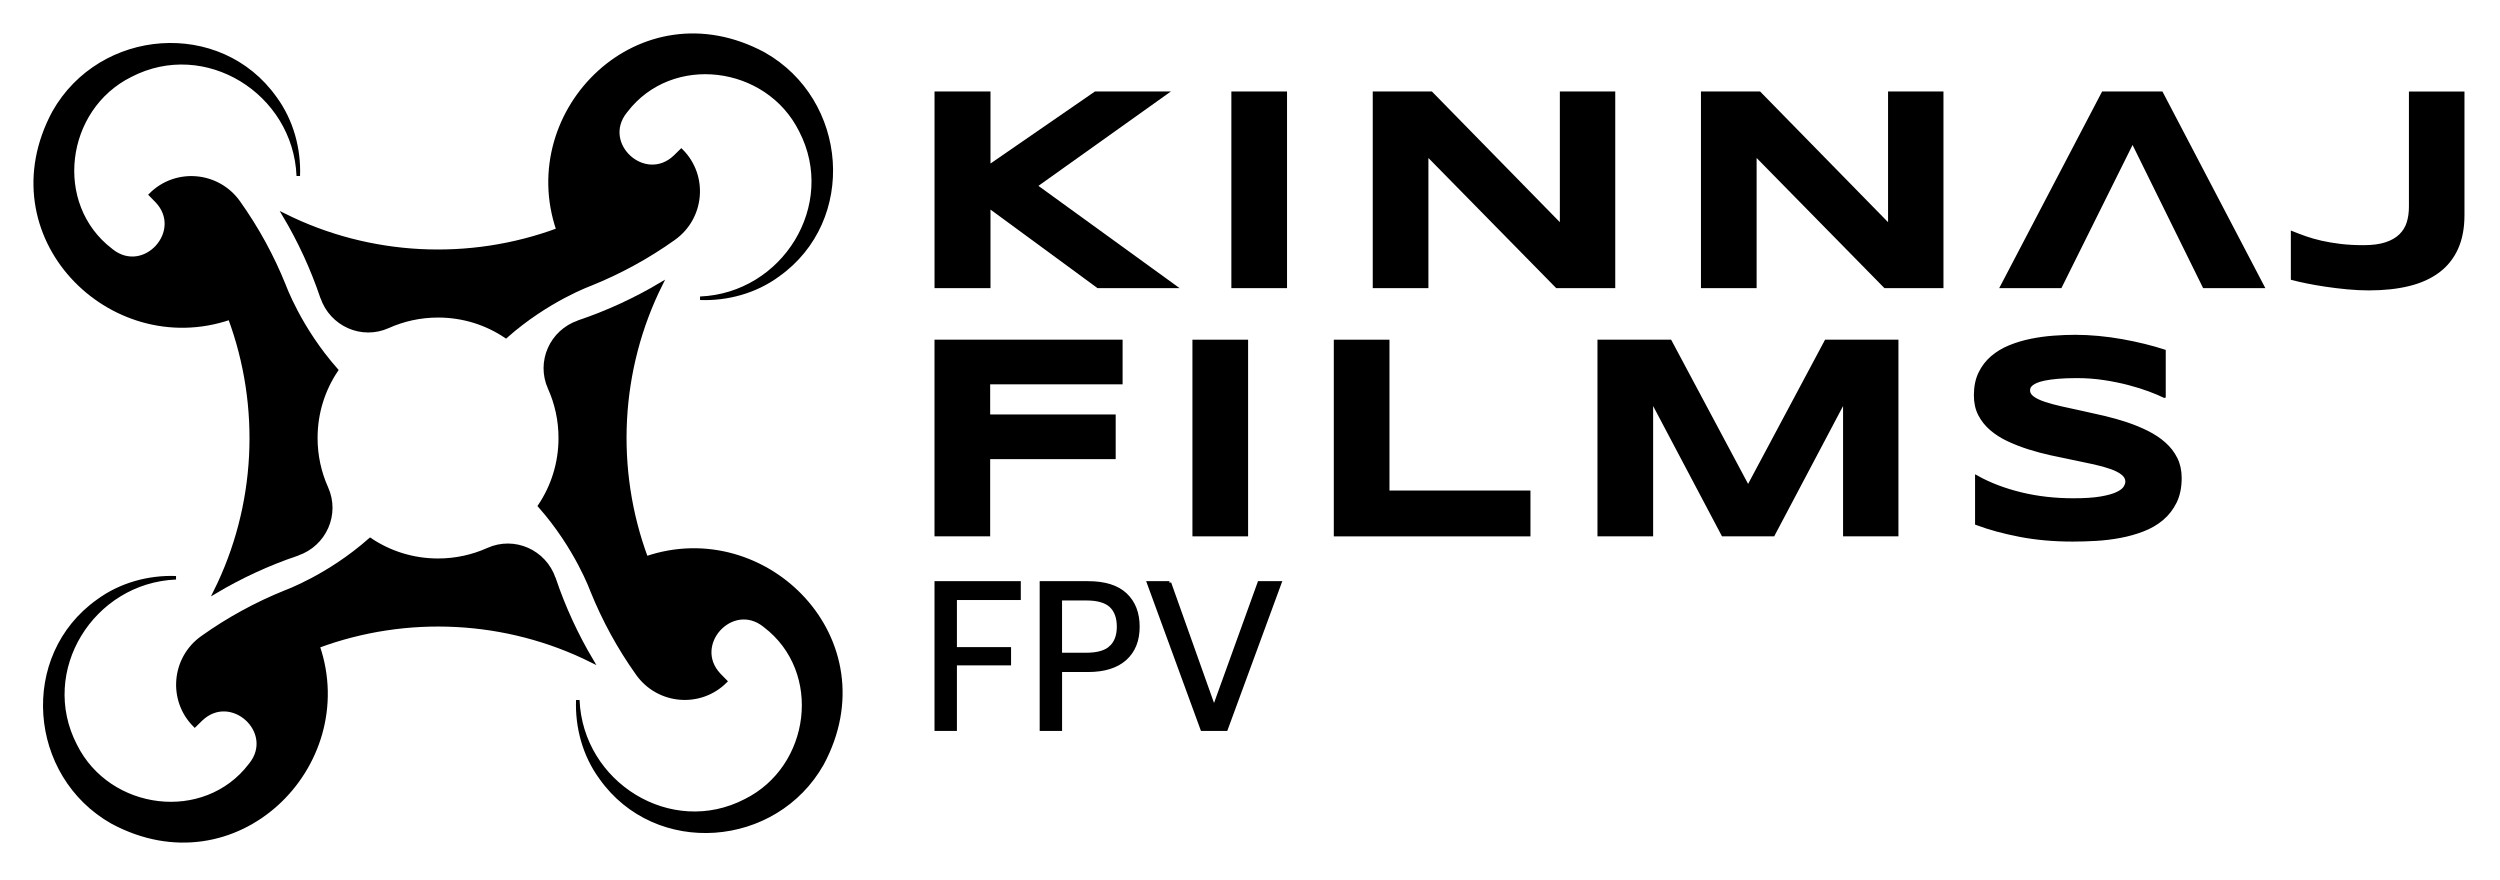
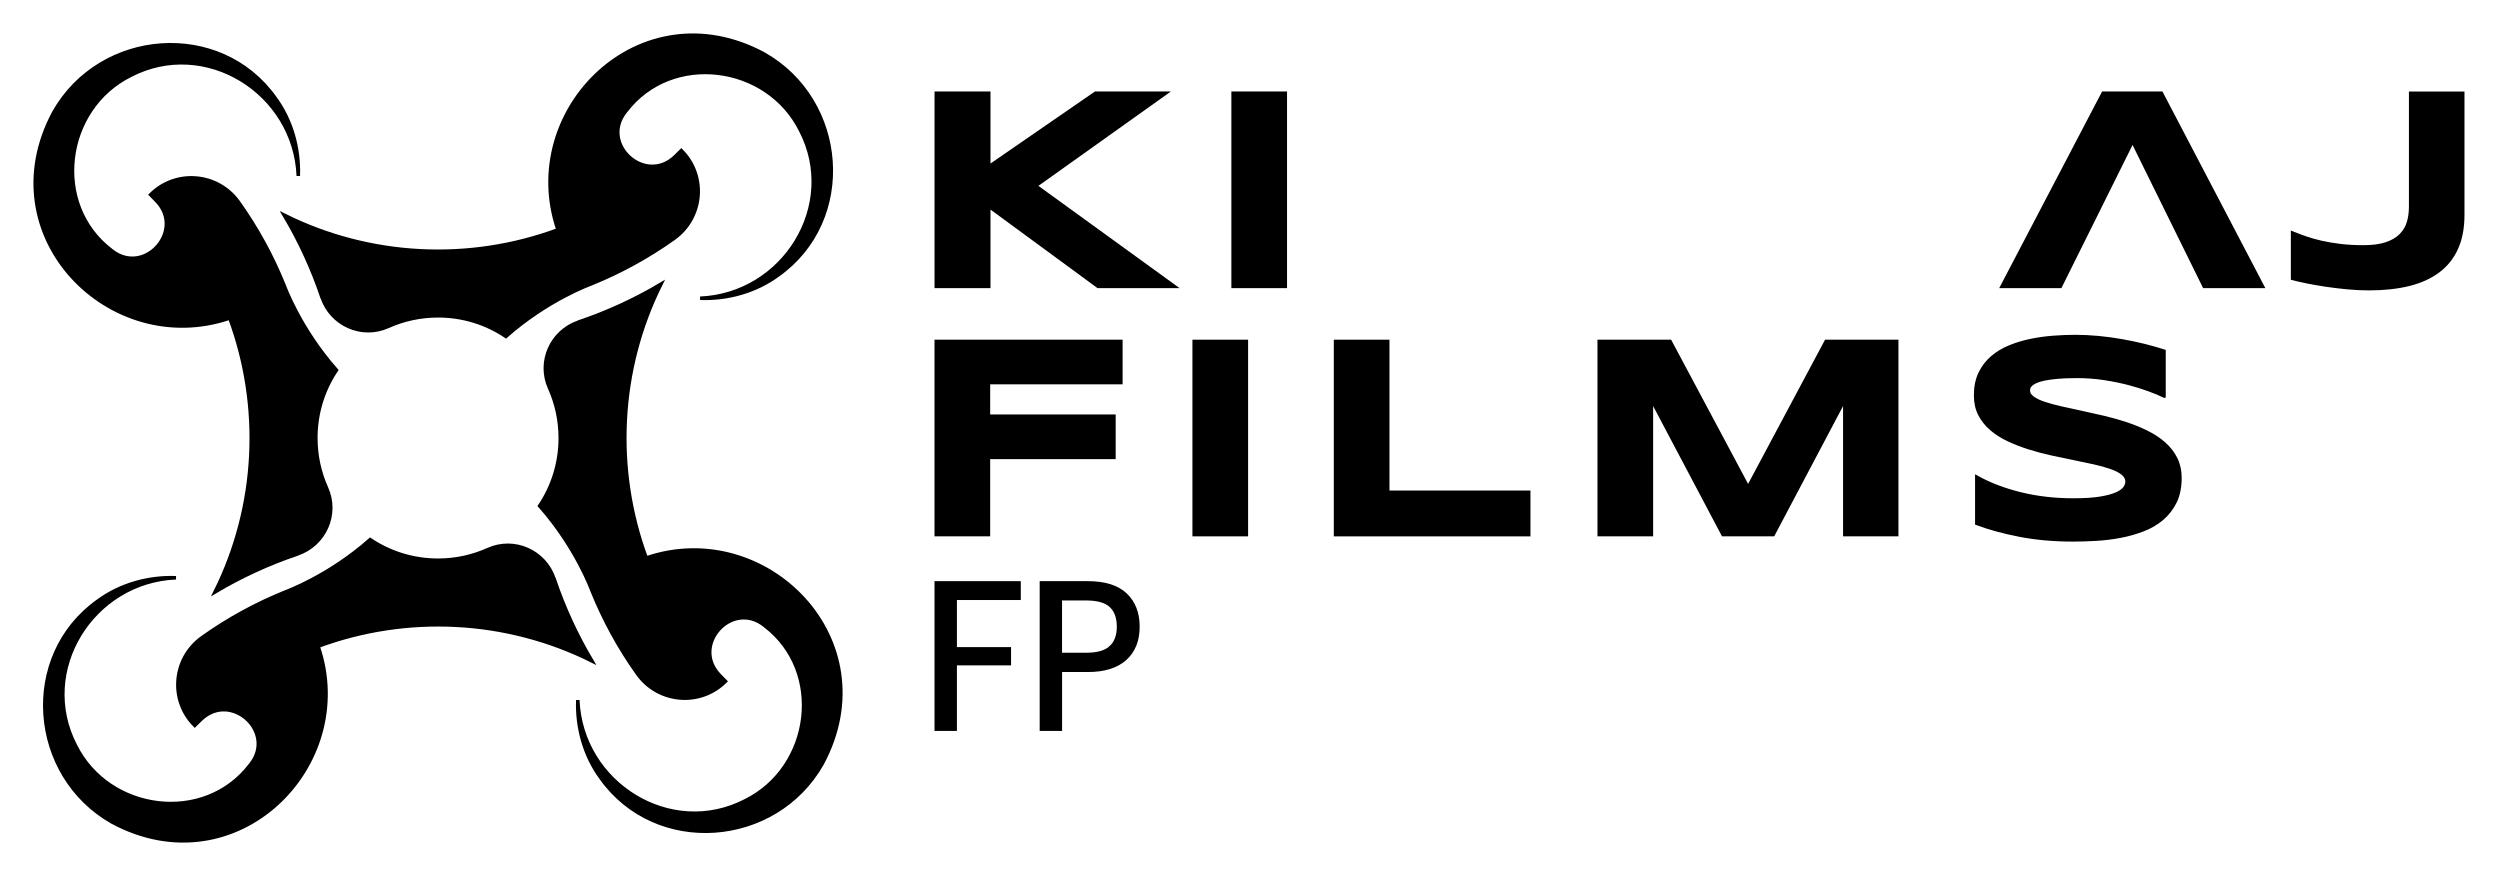
<svg xmlns="http://www.w3.org/2000/svg" width="710" height="250" version="1.1" xml:space="preserve">
  <g>
    <title>Layer 1</title>
    <g stroke="null" id="svg_2">
      <g stroke="null" id="svg_3">
        <path stroke="null" class="st2" d="m289.404,165.547l0,4.36l-18.141,0l0,14.374l15.377,0l0,4.185l-15.377,0l0,18.617l-5.362,0l0,-41.536l23.503,0z" fill="#000000" id="svg_4" />
        <path stroke="null" class="st2" d="m301.131,190.354l0,16.73l-5.362,0l0,-41.536l13.197,0c4.752,0 8.311,1.111 10.666,3.333c2.355,2.222 3.533,5.254 3.533,9.104c0,3.892 -1.219,6.924 -3.65,9.104c-2.439,2.18 -5.947,3.266 -10.549,3.266l-7.834,0zm14.399,-6.54c1.437,-1.378 2.147,-3.316 2.147,-5.83c0,-2.589 -0.718,-4.569 -2.147,-5.922c-1.437,-1.353 -3.784,-2.03 -7.041,-2.03l-7.367,0l0,15.844l7.367,0c3.257,0 5.604,-0.685 7.041,-2.063z" fill="#000000" id="svg_5" />
-         <path stroke="null" class="st2" d="m332.118,165.547l12.662,35.581l12.846,-35.581l5.83,0l-15.26,41.536l-6.774,0l-15.201,-41.536l5.897,0z" fill="#000000" id="svg_6" />
      </g>
      <path stroke="null" class="st2" d="m280.793,47.395l30.344,-20.923l19.845,0l-36.926,26.31l39.406,28.548l-21.599,0l-31.062,-22.794l0,22.794l-14.892,0l0,-54.85l14.892,0l0,20.914l-0.008,0z" fill="#000000" id="svg_7" />
      <path stroke="null" class="st2" d="m350.209,81.331l0,-54.85l14.809,0l0,54.85l-14.809,0z" fill="#000000" id="svg_8" />
-       <path stroke="null" class="st2" d="m442.177,81.331l-37.009,-37.686l0,37.686l-14.809,0l0,-54.85l16.087,0l37.051,37.844l0,-37.844l14.734,0l0,54.85l-16.053,0z" fill="#000000" id="svg_9" />
-       <path stroke="null" class="st2" d="m535.389,81.331l-37.009,-37.686l0,37.686l-14.809,0l0,-54.85l16.087,0l37.051,37.844l0,-37.844l14.734,0l0,54.85l-16.053,0z" fill="#000000" id="svg_10" />
      <polygon stroke="null" class="st2" points="613.826,26.473 597.305,26.473 568.598,81.331 585.127,81.331 605.649,40.045 626.003,81.331 642.533,81.331 " fill="#000000" id="svg_11" />
      <path stroke="null" class="st2" d="m699.412,61.051c0,3.65 -0.593,6.79 -1.779,9.421c-1.186,2.631 -2.915,4.803 -5.187,6.506c-2.28,1.704 -5.062,2.965 -8.361,3.775c-3.299,0.81 -7.066,1.219 -11.301,1.219c-1.996,0 -4.043,-0.1 -6.147,-0.301c-2.105,-0.2 -4.126,-0.443 -6.072,-0.735c-1.946,-0.292 -3.733,-0.601 -5.371,-0.935c-1.637,-0.334 -2.998,-0.643 -4.093,-0.935l0,-12.854c1.119,0.451 2.339,0.91 3.675,1.378c1.328,0.468 2.815,0.885 4.452,1.261c1.637,0.376 3.45,0.677 5.429,0.919c1.98,0.242 4.176,0.359 6.565,0.359c2.581,0 4.727,-0.284 6.448,-0.86c1.721,-0.568 3.09,-1.37 4.134,-2.397c1.036,-1.027 1.771,-2.23 2.197,-3.617c0.426,-1.386 0.635,-2.898 0.635,-4.552l0,-32.215l14.775,0l0,34.562z" fill="#000000" id="svg_12" />
      <path stroke="null" class="st2" d="m280.709,108.668l0,9.538l35.648,0l0,11.693l-35.648,0l0,21.917l-14.809,0l0,-54.85l52.419,0l0,11.693l-37.611,0l0,0.008z" fill="#000000" id="svg_13" />
      <path stroke="null" class="st2" d="m339.151,151.824l0,-54.85l14.809,0l0,54.85l-14.809,0z" fill="#000000" id="svg_14" />
      <path stroke="null" class="st2" d="m379.3,151.824l0,-54.85l14.809,0l0,42.839l40.041,0l0,12.019l-54.85,0l0,-0.008z" fill="#000000" id="svg_15" />
      <path stroke="null" class="st2" d="m523.93,151.824l0,-38.521l-20.363,38.521l-14.216,0l-20.363,-38.521l0,38.521l-14.809,0l0,-54.85l20.121,0l22.159,41.519l22.159,-41.519l20.037,0l0,54.85l-14.725,0z" fill="#000000" id="svg_16" />
      <path stroke="null" class="st2" d="m614.552,112.418c-1.036,-0.501 -2.405,-1.077 -4.109,-1.712c-1.704,-0.635 -3.633,-1.244 -5.788,-1.812s-4.502,-1.052 -7.024,-1.437c-2.531,-0.384 -5.12,-0.576 -7.784,-0.576c-2.13,0 -3.942,0.067 -5.446,0.2c-1.503,0.134 -2.765,0.309 -3.792,0.518c-1.027,0.217 -1.838,0.459 -2.439,0.735c-0.601,0.276 -1.061,0.568 -1.378,0.86c-0.317,0.292 -0.526,0.585 -0.618,0.877c-0.092,0.292 -0.142,0.56 -0.142,0.802c0,0.802 0.401,1.495 1.194,2.096c0.802,0.601 1.888,1.128 3.274,1.595c1.386,0.468 2.998,0.902 4.828,1.32c1.838,0.409 3.784,0.835 5.847,1.278c2.063,0.443 4.193,0.919 6.39,1.437s4.327,1.128 6.39,1.812c2.063,0.693 4.009,1.495 5.847,2.414c1.838,0.919 3.45,1.988 4.828,3.216c1.386,1.228 2.472,2.631 3.274,4.235c0.802,1.595 1.194,3.424 1.194,5.471c0,2.631 -0.468,4.894 -1.395,6.79c-0.935,1.888 -2.18,3.483 -3.733,4.794c-1.554,1.303 -3.358,2.347 -5.412,3.132c-2.046,0.785 -4.201,1.395 -6.448,1.812c-2.247,0.426 -4.527,0.702 -6.824,0.835c-2.305,0.134 -4.494,0.2 -6.565,0.2c-5.429,0 -10.457,-0.443 -15.068,-1.336c-4.619,-0.894 -8.695,-2.005 -12.236,-3.333l0,-13.096c3.642,2.021 7.801,3.608 12.478,4.752c4.669,1.144 9.664,1.712 14.992,1.712c3.14,0 5.705,-0.167 7.684,-0.501c1.98,-0.334 3.533,-0.76 4.652,-1.278c1.119,-0.518 1.879,-1.086 2.272,-1.696c0.401,-0.61 0.601,-1.194 0.601,-1.754c0,-0.877 -0.401,-1.645 -1.194,-2.297c-0.802,-0.651 -1.888,-1.228 -3.274,-1.721c-1.386,-0.493 -2.99,-0.944 -4.828,-1.353c-1.838,-0.409 -3.784,-0.827 -5.847,-1.236c-2.063,-0.409 -4.185,-0.86 -6.364,-1.336s-4.301,-1.044 -6.364,-1.696c-2.063,-0.651 -4.009,-1.412 -5.847,-2.272c-1.838,-0.86 -3.45,-1.888 -4.828,-3.074c-1.386,-1.186 -2.472,-2.556 -3.274,-4.109c-0.802,-1.554 -1.194,-3.358 -1.194,-5.412c0,-2.422 0.426,-4.51 1.278,-6.264c0.852,-1.754 2.005,-3.257 3.45,-4.494c1.453,-1.236 3.124,-2.238 5.028,-3.015c1.904,-0.768 3.909,-1.37 6.005,-1.796c2.105,-0.426 4.235,-0.718 6.39,-0.877c2.155,-0.159 4.201,-0.242 6.147,-0.242c2.13,0 4.318,0.109 6.565,0.317c2.247,0.217 4.46,0.509 6.648,0.902c2.18,0.384 4.293,0.835 6.331,1.336c2.038,0.509 3.917,1.036 5.646,1.595l0,12.679l-0.017,0z" fill="#000000" id="svg_17" />
      <path stroke="null" class="st2" d="m84.48,157.312c7.734,-2.631 11.593,-11.267 8.244,-18.718c-1.946,-4.335 -3.032,-9.137 -3.032,-14.199c0,-7.133 2.147,-13.765 5.855,-19.277c-10.499,-11.86 -14.876,-24.096 -14.876,-24.096l0,0.017c-3.324,-8.244 -7.634,-16.178 -12.938,-23.62c-5.888,-8.26 -17.774,-9.305 -24.957,-2.121c0.593,0.593 1.186,1.194 1.762,1.804c8.085,8.511 -3.575,21.382 -12.796,14.115c-0.075,-0.058 -0.15,-0.125 -0.226,-0.184c-16.964,-12.954 -13.481,-40.166 5.563,-49.63c21.248,-11.017 46.648,4.811 47.633,28.565c0.284,-7.667 -1.838,-15.661 -6.557,-22.092c-15.652,-22.1 -49.596,-19.444 -62.851,4.009c-18.843,35.08 15.978,70.034 49.955,58.441c9.33,25.191 7.96,53.48 -4.143,77.744c7.342,-4.36 15.109,-7.943 23.178,-10.674c0,-0.008 0.008,-0.017 0.008,-0.025c0.05,-0.017 0.109,-0.033 0.175,-0.058z" fill="#000000" id="svg_18" />
      <path stroke="null" class="st2" d="m157.32,164.32c-2.631,-7.734 -11.267,-11.593 -18.718,-8.244c-4.335,1.946 -9.137,3.032 -14.199,3.032c-7.133,0 -13.765,-2.147 -19.277,-5.855c-11.86,10.499 -24.096,14.876 -24.096,14.876l0.017,0c-8.244,3.324 -16.178,7.634 -23.62,12.938c-8.26,5.888 -9.305,17.774 -2.121,24.957c0.593,-0.593 1.194,-1.186 1.804,-1.762c8.511,-8.085 21.382,3.575 14.115,12.796c-0.058,0.075 -0.117,0.15 -0.184,0.226c-12.954,16.964 -40.166,13.481 -49.63,-5.563c-11.017,-21.248 4.811,-46.648 28.565,-47.633c-7.667,-0.284 -15.661,1.838 -22.092,6.557c-22.1,15.652 -19.444,49.596 4.009,62.851c35.08,18.843 70.034,-15.978 58.441,-49.955c25.191,-9.33 53.48,-7.96 77.744,4.143c-4.36,-7.342 -7.943,-15.109 -10.674,-23.178c-0.008,0 -0.017,-0.008 -0.025,-0.008c-0.017,-0.05 -0.033,-0.109 -0.058,-0.175z" fill="#000000" id="svg_19" />
      <path stroke="null" class="st2" d="m164.328,91.479c-7.734,2.631 -11.593,11.267 -8.244,18.718c1.946,4.335 3.032,9.137 3.032,14.199c0,7.133 -2.147,13.765 -5.855,19.277c10.499,11.86 14.876,24.096 14.876,24.096l0,-0.017c3.324,8.244 7.634,16.178 12.938,23.62c5.888,8.26 17.774,9.305 24.957,2.121c-0.593,-0.593 -1.186,-1.194 -1.762,-1.804c-8.085,-8.511 3.575,-21.382 12.796,-14.115c0.075,0.058 0.15,0.125 0.226,0.184c16.964,12.954 13.481,40.166 -5.563,49.63c-21.248,11.017 -46.648,-4.811 -47.633,-28.565c-0.284,7.667 1.838,15.661 6.557,22.092c15.652,22.1 49.596,19.444 62.843,-4.009c18.843,-35.08 -15.978,-70.034 -49.955,-58.441c-9.33,-25.191 -7.96,-53.48 4.143,-77.744c-7.342,4.36 -15.109,7.943 -23.178,10.674c0,0.008 -0.008,0.017 -0.008,0.025c-0.042,0.017 -0.1,0.033 -0.167,0.058z" fill="#000000" id="svg_20" />
      <path stroke="null" class="st2" d="m91.487,84.471c2.631,7.734 11.267,11.593 18.718,8.244c4.335,-1.946 9.137,-3.032 14.199,-3.032c7.133,0 13.765,2.147 19.277,5.855c11.86,-10.499 24.096,-14.876 24.096,-14.876l-0.017,0c8.244,-3.324 16.178,-7.634 23.62,-12.938c8.26,-5.888 9.305,-17.774 2.121,-24.957c-0.593,0.593 -1.194,1.186 -1.804,1.762c-8.511,8.085 -21.382,-3.575 -14.115,-12.796c0.058,-0.075 0.117,-0.15 0.184,-0.226c12.954,-16.964 40.166,-13.481 49.63,5.563c11.017,21.248 -4.811,46.648 -28.565,47.633c7.667,0.284 15.661,-1.838 22.092,-6.557c22.1,-15.652 19.444,-49.596 -4.009,-62.843c-35.08,-18.843 -70.034,15.978 -58.441,49.955c-25.191,9.33 -53.48,7.96 -77.744,-4.143c4.36,7.342 7.943,15.109 10.674,23.178c0.008,0 0.017,0.008 0.025,0.008c0.017,0.042 0.033,0.1 0.058,0.167z" fill="#000000" id="svg_21" />
    </g>
  </g>
</svg>